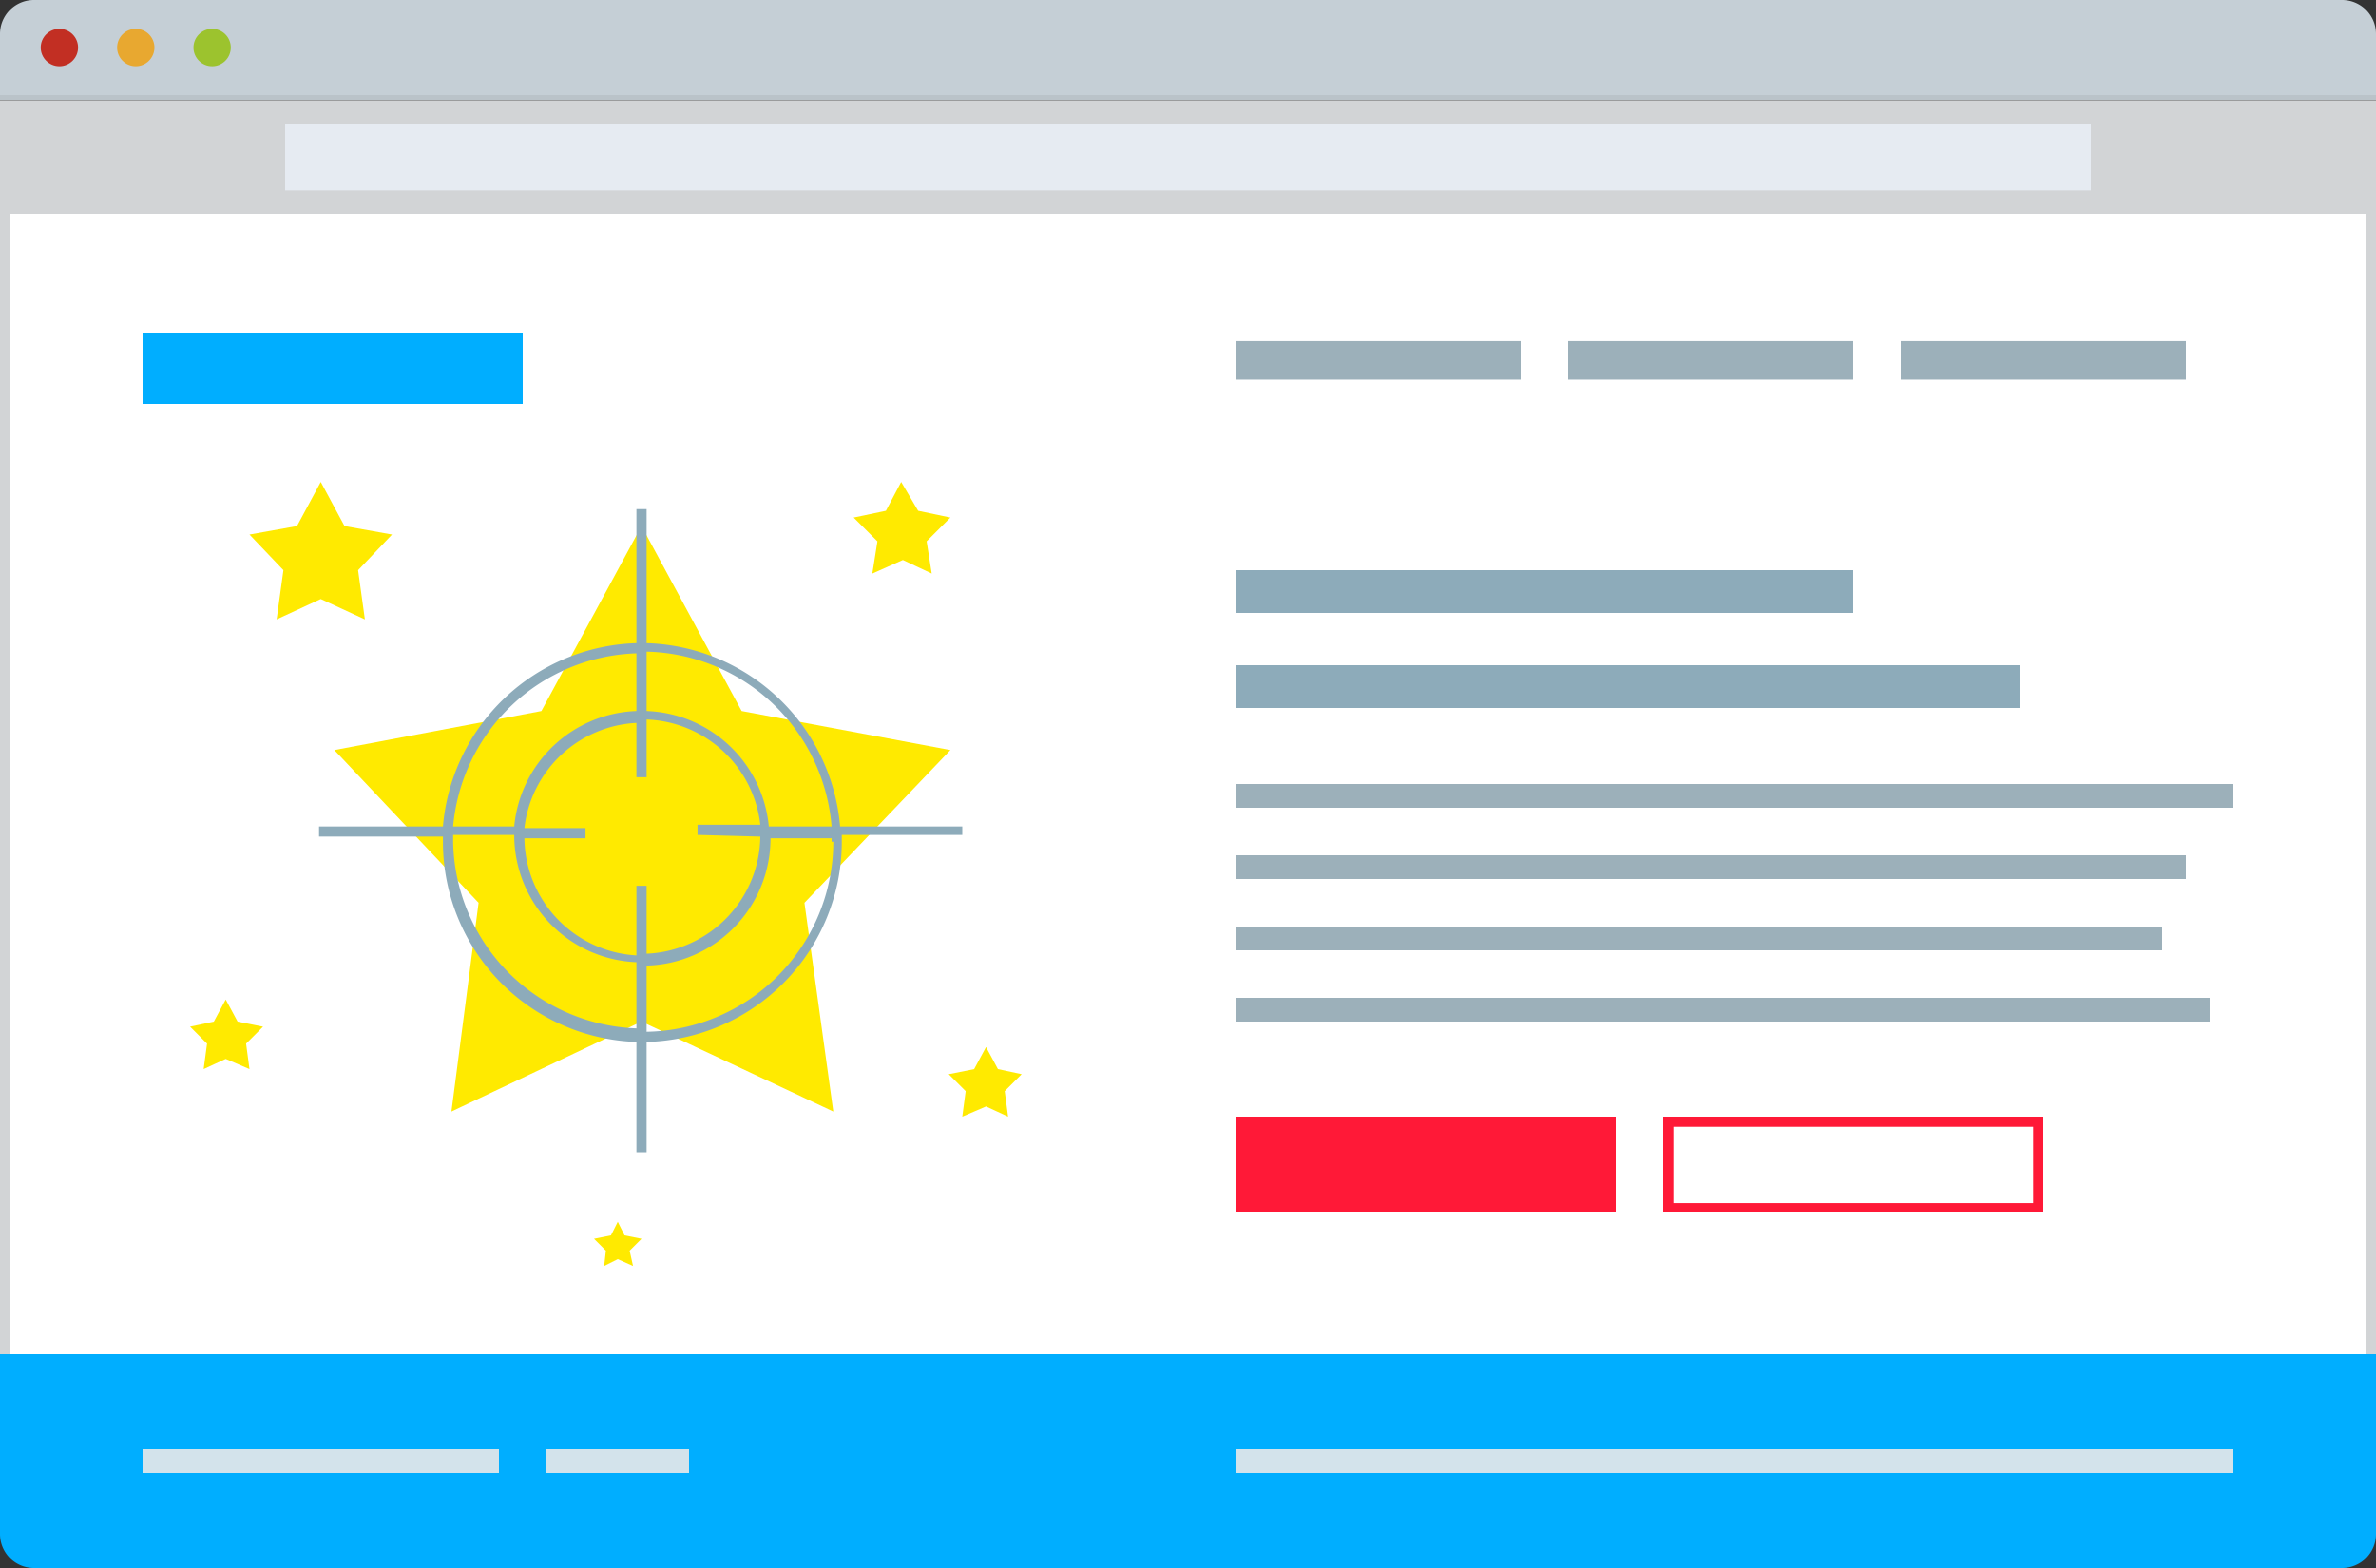
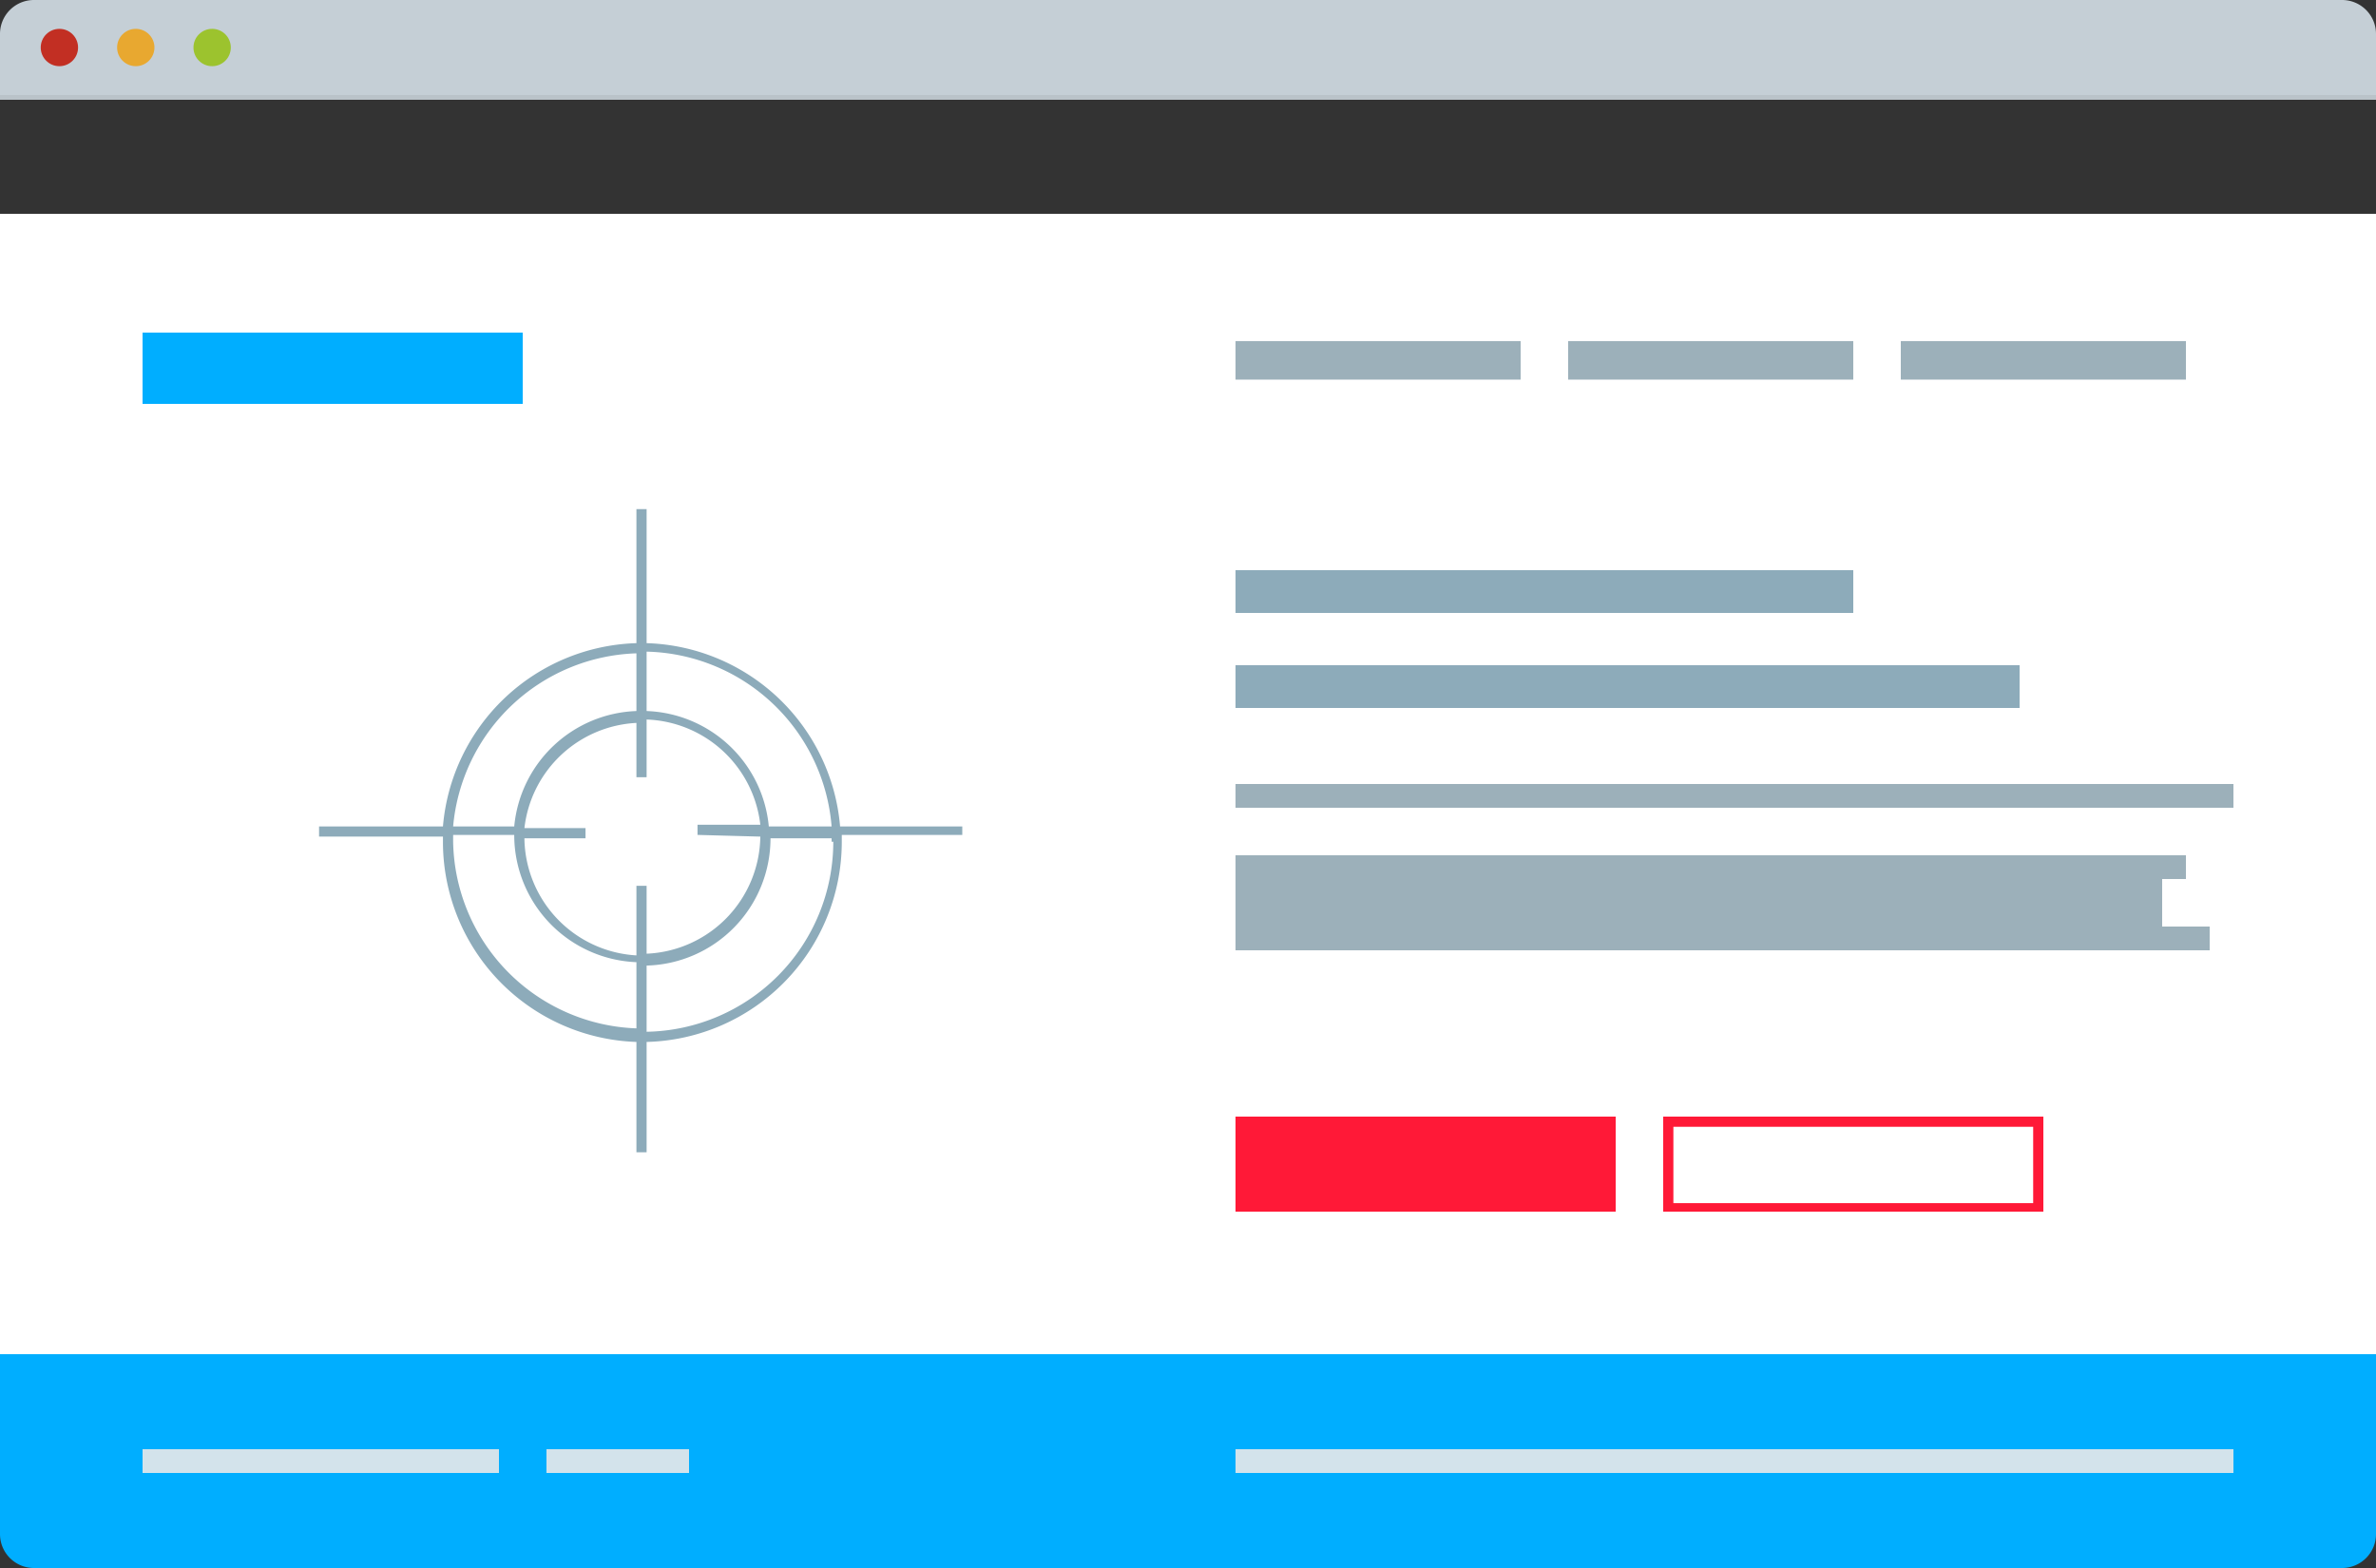
<svg xmlns="http://www.w3.org/2000/svg" width="140" height="92.4" viewBox="0 0 140 92.4">
  <rect x="0" y="0" width="140" height="92.4" fill="#333333" stroke="none" />
  <title>site-2</title>
  <path fill="#fff" d="M140 79.8H0V12.6h140z" />
  <rect y="12.6" height="67.2" transform="rotate(180 0 46.2)" fill="#fff" />
  <path fill="#bac3c9" d="M0 5.6h140v.28H0z" />
  <path d="M2 0h136a2 2 0 0 1 2 2v3.6H0V2a2 2 0 0 1 2-2z" fill="#c5cfd6" />
  <circle cx="3.5" cy="2.8" r="1.1" fill="#c22f23" />
  <circle cx="8" cy="2.8" r="1.1" fill="#e8a830" />
  <circle cx="12.5" cy="2.8" r="1.1" fill="#9cc32e" />
-   <path fill="#d2d4d6" d="M0 5.9v73.9h.6V12.6h138.8v67.2h.6V5.9H0z" />
-   <path fill="#ffea00" d="M21.5 36.5l-2.6-1.2-2.6 1.2.4-2.9-2-2.1 2.8-.5 1.4-2.6 1.4 2.6 2.8.5-2 2.1.4 2.9zm33.4-2.7l-1.7-.8-1.8.8.3-1.9-1.4-1.4 1.9-.4.9-1.7 1 1.7 1.9.4-1.4 1.4.3 1.9zm4.5 32l-1.3-.6-1.4.6.2-1.5-1-1 1.5-.3.7-1.3.7 1.3 1.4.3-1 1 .2 1.5zm-22.1 8.8l-.9-.4-.8.4.1-.9-.7-.7 1-.2.4-.8.4.8 1 .2-.7.7.2.9zM14.7 63l-1.4-.6-1.3.6.2-1.5-1-1 1.4-.3.7-1.3.7 1.3 1.5.3-1 1 .2 1.5zm34.4 2.5l-11.3-5.3-11.2 5.3 1.6-12.3-8.5-9 12.2-2.3L37.8 31l5.9 10.9L56 44.2l-8.6 9 1.7 12.3z" />
  <path fill="#00aeff" d="M8.4 19.6h22.4v4.2H8.4z" />
  <path fill="#ff1937" d="M72.8 65.8h22.4v5.6H72.8zm47 .6v4.5H98.6v-4.5h21.3m.6-.6H98v5.6h22.4v-5.6z" />
  <path d="M138 92.4H2a2 2 0 0 1-2-2V79.8h140v10.6a2 2 0 0 1-2 2z" fill="#00aeff" />
  <path fill="#9cb0ba" d="M112 20.1h16.8v2.27H112zm-19.6 0h16.8v2.27H92.4zm-19.6 0h16.8v2.27H72.8z" />
  <path fill="#8dabba" d="M72.8 33.6h36.4v2.52H72.8zm0 5.6H119v2.52H72.8z" />
  <path fill="#9cb0ba" d="M72.8 46.2h58.8v1.4H72.8z" />
  <path fill="#d3e3eb" d="M8.4 85.4h21v1.4h-21zm23.8 0h8.4v1.4h-8.4zm40.6 0h58.8v1.4H72.8z" />
-   <path fill="#9cb0ba" d="M72.8 50.4h56v1.4h-56zm0 4.2h54.6V56H72.8zm0 4.2h57.4v1.4H72.8z" />
+   <path fill="#9cb0ba" d="M72.8 50.4h56v1.4h-56zh54.6V56H72.8zm0 4.2h57.4v1.4H72.8z" />
  <path d="M56.7 48.7h-7.2a11.8 11.8 0 0 0-11.4-10.8V30h-.6v7.9a11.8 11.8 0 0 0-11.4 10.8h-7.3v.6h7.3v.4a11.8 11.8 0 0 0 11.4 11.7v6.5h.6v-6.5a11.8 11.8 0 0 0 11.5-11.8v-.4h7.1zm-7.7 0h-3.7a7.5 7.5 0 0 0-7.2-6.8v-3.5A11.2 11.2 0 0 1 49 48.7zm-4.2.6a7 7 0 0 1-6.7 6.9v-4h-.6v4.1a7 7 0 0 1-6.6-6.9h3.6v-.6h-3.6a7 7 0 0 1 6.6-6.2v3.2h.6v-3.4a7 7 0 0 1 6.7 6.2h-3.7v.6zm-7.3-10.8v3.4a7.5 7.5 0 0 0-7.2 6.8h-3.6a11.2 11.2 0 0 1 10.8-10.2zM26.7 49.6v-.4h3.6a7.5 7.5 0 0 0 7.2 7.5v3.9a11.2 11.2 0 0 1-10.8-11zm22.4 0a11.2 11.2 0 0 1-11 11.2v-3.9a7.5 7.5 0 0 0 7.3-7.5H49v.2z" fill="#8dabba" />
-   <path fill="#e6ebf2" d="M16.8 7.3h106.4v3.92H16.8z" />
</svg>